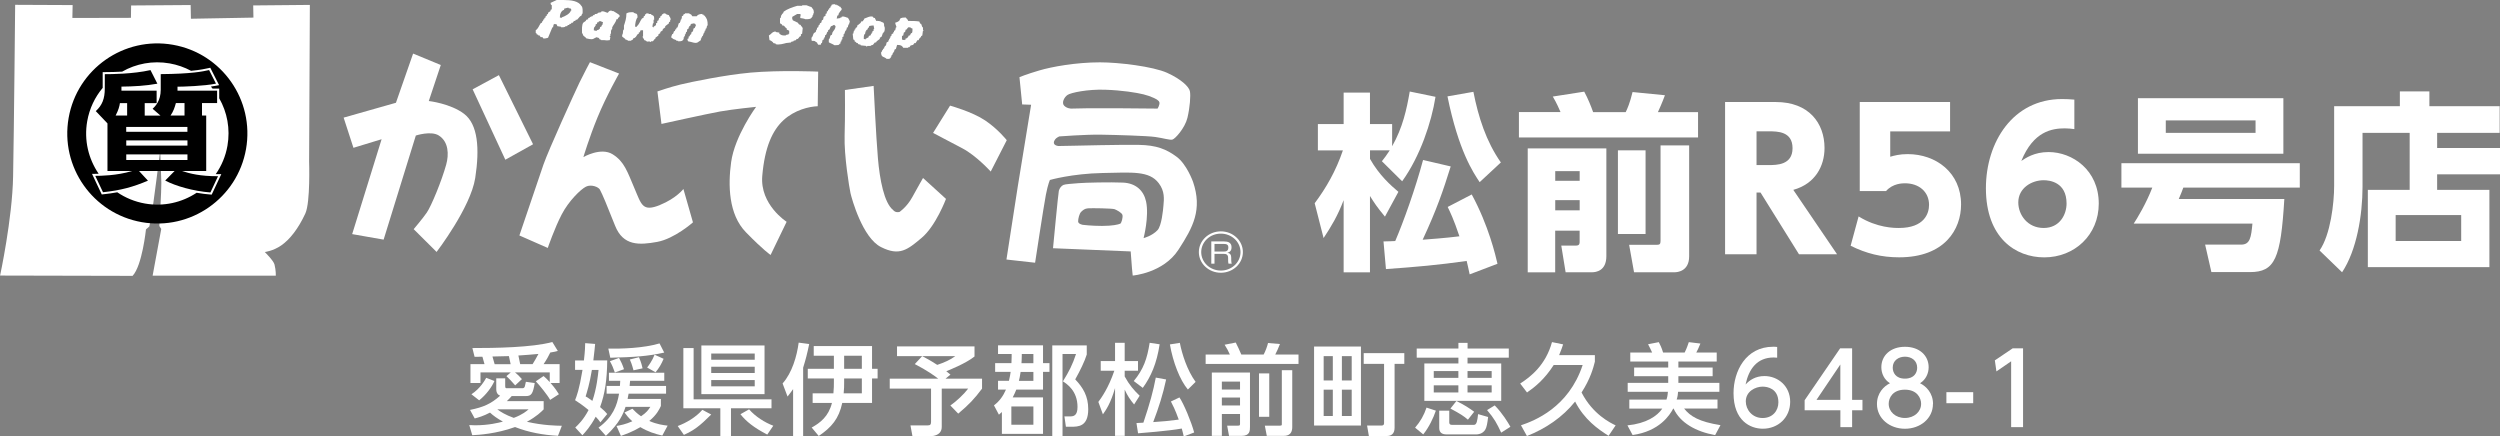
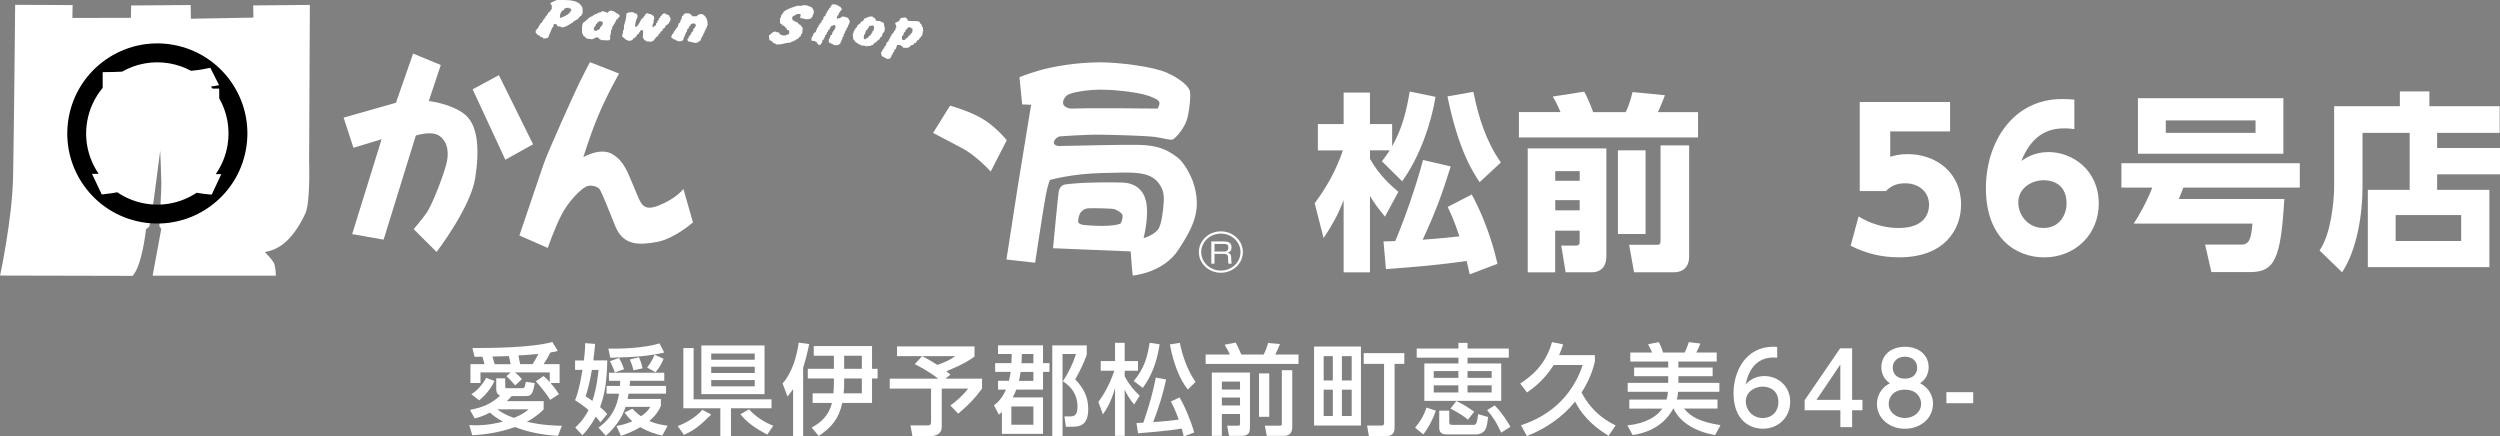
<svg xmlns="http://www.w3.org/2000/svg" id="_レイヤー_2" viewBox="0 0 570.67 99.63">
  <rect x="0" y="0" width="570.67" height="99.63" fill="#808080" stroke="none" />
  <defs>
    <style>.cls-1{fill:#fff;}</style>
  </defs>
  <g id="t">
    <path class="cls-1" d="M315.46,36.78c.61-.78,1.08-1.38,1.77-2.46h-4.5v1.95c2.12,3.76,4.8,6.1,6.48,7.52l-3.07,5.66c-1.9-2.29-2.38-3.07-3.42-4.71v17.42h-6.01v-16.47c-1.34,3.54-2.85,6.05-4.58,8.65l-2.03-7.95c2.59-3.46,4.84-7.35,6.44-12.06h-5.71v-6.01h5.88v-7.18h6.01v7.18h5.06v5.06c2.42-4.24,3.33-8.47,4.02-12.49l5.88,1.21c-.91,5.79-3.5,13.57-7.61,19.28l-4.63-4.58ZM331.15,37.99c-1.73,5.53-3.16,9.77-6.4,16.73,1.17-.09,5.36-.39,8.39-.78-1.3-3.89-2.16-5.62-2.68-6.7l5.49-2.85c3.85,7.09,5.45,13.96,5.88,15.82l-6.35,2.42c-.39-1.77-.48-2.25-.69-3.07-6.27.91-11.59,1.38-18.42,1.86l-.56-6.31c1.51-.04,1.95-.04,2.68-.09,1.86-4.32,4.62-12.02,6.35-18.5l6.31,1.47ZM337.76,41.58c-1.47-2.21-4.8-7.09-7.35-19.58l5.92-1.04c1.12,5.71,2.9,11.33,6.27,16.12l-4.84,4.5Z" />
    <path class="cls-1" d="M346.71,25.58h9.51c-.3-.69-.91-2.12-1.77-3.54l7.18-1.12c.82,1.51,1.56,3.33,2.03,4.67h7.44c.35-.73.95-2.03,1.56-4.58l7.39.73c-.56,1.56-1.43,3.5-1.6,3.85h9.16v5.79h-40.89v-5.79ZM348.74,33.88h17.94v24.6c0,3.37-2.38,3.67-3.29,3.67h-6.01l-.99-6.09h3.37c.82,0,.82-.52.82-.86v-2.55h-5.58v9.51h-6.27v-28.27ZM355.01,39.07v2.2h5.58v-2.2h-5.58ZM355.01,45.68v2.33h5.58v-2.33h-5.58ZM369.32,34.31h6.31v19.11h-6.31v-19.11ZM379.05,33.19h6.53v25.33c0,3.46-2.77,3.63-3.33,3.63h-9.25l-1.12-6.27h6.35c.56,0,.82-.13.82-.86v-21.83Z" />
-     <path class="cls-1" d="M405.37,23.29c7.52,0,11.11,4.8,11.11,10.5,0,4.11-2.12,8.17-7.13,9.55l9.99,14.7h-8.69l-8.78-14.09h-.91v14.09h-7.18V23.29h11.58ZM400.96,29.99v7.69h2.77c1.82,0,5.45,0,5.45-3.85s-3.46-3.85-5.4-3.85h-2.81Z" />
    <path class="cls-1" d="M445.14,29.99h-13.66v5.79c.91-.26,2.12-.6,3.98-.6,6.44,0,12.19,4.19,12.19,11.5,0,5.66-3.72,12.06-14.14,12.06-4.02,0-7.48-.86-11.07-2.64l1.82-6.7c4.24,2.64,8.17,2.64,9.21,2.64,5.84,0,6.87-3.37,6.87-5.27,0-2.98-2.29-4.93-5.49-4.93-.52,0-2.77,0-4.32,1.77h-6.01v-20.32h20.62v6.7Z" />
    <path class="cls-1" d="M473.5,29.47c-.78-.09-1.3-.17-2.16-.17-2.9,0-7.18.65-9.94,7.44.99-.65,2.94-2.03,6.22-2.03,5.45,0,11.46,4.11,11.46,11.76,0,7.18-5.53,12.28-12.45,12.28-6.53,0-13.31-4.45-13.31-15.78,0-10.5,6.14-20.36,17.38-20.36.78,0,1.86.04,2.81.13v6.74ZM466.5,41.14c-2.72,0-5.79,1.77-5.79,5.06,0,2.85,2.12,5.84,5.79,5.84s5.23-3.07,5.23-5.58c0-4.93-3.93-5.32-5.23-5.32Z" />
    <path class="cls-1" d="M521.44,45.42c-.82,13.62-2.12,16.69-7.87,16.69h-8.78l-1.43-6.27h8.21c2.08,0,2.29-1.69,2.59-4.8h-27.1c.82-1.25,2.85-4.58,4.24-8.21h-7.05v-5.58h40.72v5.58h-26.59c-.26.73-.69,1.82-1.04,2.59h24.08ZM521.22,35.09h-33.2v-12.67h33.2v12.67ZM514.87,27.48h-20.49v2.85h20.49v-2.85Z" />
    <path class="cls-1" d="M556.32,33.79h14.35v6.01h-14.35v3.54h11.93v17.64h-27.75v-17.64h9.55v-13.01h-10.76v12.32c0,6.48-1.34,14.52-4.67,19.5l-5.14-4.97c2.51-3.59,3.33-10.85,3.33-14.74v-18.2h15v-3.37h6.74v3.37h16.04v6.09h-14.27v3.46ZM561.81,49.1h-14.96v5.92h14.96v-5.92Z" />
    <path class="cls-1" d="M57.78,1.24l12.95-.12-.17,35.72s.32,9.33-.86,11.89c-1.6,3.45-3.52,5.92-5.5,7.29-1.84,1.28-3.76,1.51-3.76,1.51,0,0,1.99,1.94,2.22,2.85.34,1.34.3,2.54.3,2.54h-28.12s1.97-10.66,1.97-10.66l-.44-.67s.49-8.14.46-9.83c-.04-2.25-.26-7.39-.26-7.39,0,0-1.71,13.39-1.97,14.71-.26,1.28-.51,2.61-.51,2.61l-.77.67s-.86,8.31-3.06,10.61l-30.24-.07s2.8-13,2.97-22.6c.2-10.21.47-39.2.47-39.2l13.12.06-.06,2.94,13.37-.03.04-2.82,13.59-.1.06,3.13,14.27-.26-.05-2.78Z" />
    <path class="cls-1" d="M105.96,26c-3.14-2.39-8.08-2.94-8.08-2.94l2.74-8.22-6.32-2.61-3.92,11.23-11.94,3.39,2.24,6.89,6.43-1.96-6.72,21.66,7.18,1.26,7.35-23.76s3.49-1.15,5.26,0c2.24,1.43,2.32,4.34,1.66,6.68-1,3.61-3.37,9.39-4.42,10.91-.92,1.35-2.99,3.78-2.99,3.78l5.23,5.2s7.77-10.13,8.82-16.88c1.04-6.75.61-12.24-2.53-14.63Z" />
    <polygon class="cls-1" points="113.88 17.15 107.89 20.39 115.35 36.46 121.68 32.93 113.88 17.15" />
    <path class="cls-1" d="M150.65,46.8c-4.02,1.62-4.22-.07-5.84-3.85-1.62-3.78-2.27-6.04-4.96-7.73-2.7-1.69-6.68.64-6.68.64,0,0,1.34-4.48,3.21-9.03,2.08-5.06,4.94-10.04,4.94-10.04l-6.65-2.6s-1.25,2.31-2.38,4.63c-1.12,2.32-7.04,15.32-8.24,18.76-1.19,3.45-5.49,16.17-5.49,16.17l6.48,2.85s1.54-4.5,3.17-7.63c1.61-3.11,4.35-5.76,5.55-6.36,1.19-.6,2.84.07,3.17.66.64,1.19,1.55,3.41,3.47,8.24,1.85,4.68,5.57,4.44,9.61,3.71,3.97-.73,8.17-4.46,8.17-4.46l-2.18-7.62s-1.61,2.13-5.35,3.65Z" />
-     <path class="cls-1" d="M171.13,16.6c-5.44.48-13.31,2.09-15.78,2.69-2.46.59-5.28,1.58-5.28,1.58l.92,7.42s10.42-2.31,13.37-2.84c2.96-.53,8.23-1.06,8.23-1.06,0,0-4.88,6.63-5.7,12.65-.7,5.15-.63,11.87,3.38,15.98,4.01,4.11,5.63,5.18,5.63,5.18l3.66-7.57s-6.13-3.91-5.56-10.48c.56-6.56,2.32-10.4,4.86-12.73,2.53-2.32,5.84-3.11,7.8-3.17l.1-7.9s-8.46-.39-15.64.24Z" />
-     <path class="cls-1" d="M208.21,45.06c-1.2,2.19-2.88,3.32-2.88,3.32,0,0-.47.11-.83,0-.39-.12-.64-.45-.64-.45-2.04-1.61-3.05-6.97-3.46-11.81-.42-4.84-.98-16.51-.98-16.51l-6.55.93s.07,5.84-.07,10.41c-.14,4.57,1.06,11.86,1.34,13.13.28,1.25,2.74,10.21,6.97,12.32,4.21,2.13,6.05.61,9.28-2.11,3.24-2.72,5.55-8.89,5.55-8.89l-5.24-4.77s-1.3,2.26-2.49,4.44Z" />
    <path class="cls-1" d="M224.89,27.5c-2.95-1.99-8.02-3.39-8.02-3.39l-3.88,6.23s3.52,1.86,6.69,3.52c3.16,1.65,6.47,5.3,6.47,5.3l3.66-7.16s-1.97-2.51-4.92-4.5Z" />
    <path class="cls-1" d="M272.32,41.48s-1.41-3.97-3.73-5.69c-2.32-1.72-4.58-2.66-8.66-2.72-4.08-.07-14.63.19-14.63.19l-3.73.07s-.7-.07-.92-.46c-.22-.4,0-.73.21-1.06.21-.33.92-.67.92-.67,0,0,6.02-.46,9.53-.4,3.52.06,10.59.26,12.42.53,1.83.26,3.24.73,3.87.6.63-.13,2.89-2.65,3.45-4.97.56-2.33.78-5.11.56-6.1-.21-.99-1.97-2.72-5.2-4.18-3.24-1.45-10.97-2.39-15.34-2.39-5.42,0-10.98,1-13.86,1.86-2.89.85-4.5,1.52-4.5,1.52l.62,6.23,2.04.07-3.03,18.56-2.6,16.77,6.54.73s1.97-12.99,2.46-15.51c.49-2.51.92-3.38.92-3.38,0,0,4.99-1.45,12.06-1.59,6.69-.13,10.6-.55,12.78,2.32,1.4,1.83,1.22,3.62,1.07,5.19-.08.93-.41,4.55-1.36,5.55-1.26,1.33-3.17,1.8-3.17,1.8,0,0,1.3-4.93.57-8.36-.54-2.48-2.32-4.18-5.28-4.31-2.96-.13-8.58,0-10.13.13-1.55.14-2.96.2-3.45.4-.49.2-.91.8-1.05,1.33-.14.53-1.33,13.12-1.33,13.12l17.73.73.29,3.83.17,1.68s6.98-.55,10.45-5.91c3.34-5.14,5.49-9.14,3.31-15.52ZM243.68,21.67c.78-.53,4.61-1.32,8.55-1.19,3.94.13,7.18.66,8.8,1.06,1.62.4,3.48,1.19,3.62,1.79.15.6-.42,1.46-.42,1.46l-8.16-.07h-8.09l-3.45.07s-.98,0-1.62-.67c-.63-.66,0-1.92.77-2.45ZM255.71,51.06c-.44.2-1.75.51-4.16.51s-4.39-.25-4.39-.25c0,0-1.06-.17-1.06-.78s.27-1.77.7-2.19c.44-.41.8-.74,1.57-.8.77-.06,5.59,0,6.08.21.5.21,1.59.77,1.76,1.29.16.52-.2,1.88-.5,2.02Z" />
    <path class="cls-1" d="M132.99,3.06c.01-.66.07-1.41-.29-1.73-.65-1.08-2.25-1.33-4.07-1.33h-1.55c-.47.22-.93.44-1.41.66.05.4.02.36.28.53v.93c-.09.04-.18.09-.28.13v.27c-.19.13-.37.27-.57.39v.27c-.08.05-.18.09-.28.13v.26c-.09.05-.19.09-.28.14v.27c-.09.04-.19.08-.28.13v.26c-.09.04-.19.09-.28.13v.27h-.14c-.05.13-.1.27-.14.4-.1.04-.19.09-.28.13-.36.51-.58,1.28-1.13,1.59v.66h.14c.15.53.05.18.42.4v.13h.29c.09.13.18.26.28.4h.42c.04.09.09.18.14.27.32.13.92-.09,1.12-.13.33-.8.66-1.59.99-2.39h.15c.04-.21.09-.44.14-.66h.14v-.12c.18.04.38.08.56.12.05.14.09.27.14.4.28.05.57.09.85.13v.13c.42,0,.69,0,.98-.13v-.13h.42c.04-.09.09-.18.14-.26h.29c.04-.09.09-.18.14-.26h.28c.05-.1.1-.18.15-.27h.27c.09-.13.18-.27.28-.4h.28c.05-.09.09-.18.14-.27h.28c.23-.26.46-.52.7-.79.1-.05.19-.09.28-.14.17-.22,0-.3.29-.52ZM130.32,2.39c-.2.76-1.33,1.32-2.11,1.59v.13c-.14-.05-.28-.09-.42-.13,0-.78.34-1.58.98-1.73v-.27c.33-.08.66-.18.98-.26v.13c.19.04.38.09.56.12.05.14.1.27.15.41h-.15Z" />
    <path class="cls-1" d="M192.11,3.85v.14h-.28v.13c-.28.05-.56.09-.84.13.05-.22.1-.44.14-.67.1-.04.19-.09.28-.13v-.27c.15-.25.46-.74.7-.93v-.39h-.14c-.15-.52-.05-.18-.43-.4v-.14h-.28v-.13h-.28v-.13h-.42v-.14c-.24.04-.47.09-.7.14-.05.13-.1.26-.15.4h-.14v.26c-.09.04-.19.08-.28.13v.26c-.09.04-.19.09-.28.13v.27c-.1.04-.19.09-.28.13v.4c-.1.04-.19.09-.28.13v.4c-.14.09-.28.18-.43.27-.04.22-.09.45-.14.66-.1.05-.19.09-.27.13-.05.18-.1.36-.14.54-.1.04-.19.09-.29.13-.04.14-.09.26-.13.4h-.14c-.04.17-.1.35-.14.52-.09.05-.19.09-.28.14v.4h-.14c-.05.17-.09.35-.14.53-.14.08-.29.18-.42.26-.25.36-.2.76-.56,1.07-.01,1.13.14.49.85.79.12.05-.03.18.42.27.08.32.15.29.28.53h.57c.04-.14.09-.27.14-.4h.14c.04-.22.08-.44.13-.67.1-.05.19-.09.28-.13v-.27h.15v-.27h.14v-.4c.09-.05.19-.09.28-.13v-.26h.15v-.27l.28-.27v-.27c.09-.04.19-.08.28-.13.33-.5.08-.73.84-.93.17-.15,0-.06.29-.13.11.17.1.15.28.26-.05.81-.4.93-.7,1.46-.04.18-.09.35-.13.53-.1.05-.19.09-.29.13-.22.34-.06.63-.42.93v.66c.06.1,1.07.46,1.27.67.38,0,.9,0,1.12-.14v-.14c.09-.04.19-.09.28-.13v-.4h.15c.04-.17.1-.35.14-.52h.14v-.53c.09-.05.19-.09.28-.14v-.53h.14c.09-.27.19-.53.28-.8h.15v-.26h.14v-.4c.1-.05.2-.09.29-.14v-.39h.14v-.27h.14v-.39h.14c.07-.33-.29-.83-.42-1.06-.4-.08-.86-.43-1.41-.27Z" />
    <path class="cls-1" d="M185.49,3.72v-.26h.14v-.4h.15c0-1.05-.2-.87-.56-1.46-.44-.09-.8-.31-1.13-.4h-.98v.13h-1.13c-1.03.29-2.35.76-3.09,1.33-.05.14-.1.26-.15.4-.09.04-.18.09-.27.13v.27h-.14c-.05.21-.1.44-.14.66h-.14v1.19c.14.08.28.18.42.26.05.09.09.18.14.27h.28c.26.18.36.49.7.66v.27c.35.08.31.14.56.26v.67h-.14v.13c-.23.16-.39-.05-.7.27-.96.01-.87-.09-1.41-.39v-.27c-.28-.05-.56-.09-.84-.13v-.14c-.88.1-.96.61-1.55.93.04.35.09.7.14,1.06.42.11.54.31.84.53v.13c.19.04.38.09.57.13v.13c.68.24,2.01-.15,2.39-.26.37-.05.75-.09,1.13-.13v-.14c.19-.04.38-.08.57-.13v-.12c.18-.05.36-.1.55-.14.04-.09.09-.18.13-.27h.29c.14-.18.28-.35.42-.53.09-.04.19-.09.28-.13v-.4c.09-.05.19-.09.28-.13.05-.44.09-.88.14-1.33-.19-.14-.15-.24-.29-.4h-.14v-.26c-.14-.05-.28-.09-.42-.14-.1-.12-.19-.26-.28-.39-.38-.18-.75-.35-1.13-.54-.08-.26.02-.11-.14-.26v-.53c.38-.22.75-.44,1.13-.66h.7v.13h.14c-.11.22-.13.42-.14.8.25.04.96.12,1.13.26,1.05.02,1.31-.02,1.69-.66Z" />
    <path class="cls-1" d="M139.61,2.52v-.13c-.52.05-.66.19-.84.52-.6-.03-.87-.49-1.55-.26v.14c-.23.05-.46.09-.71.13v.14h-.28v.13h-.42c-.05.09-.09.18-.14.27h-.28c-.05.09-.09.17-.14.26h-.28v.13h-.28v.14c-.13.04-.28.08-.42.13v.26c-.14.04-.28.09-.43.13-.04.09-.09.18-.14.27-.18.13-.37.27-.56.4-.37.53-.29,1.52-.28,2.38.28.23.12.31.28.54.17.22.51.34.7.66.35.05,1.04.3,1.55.13.13-.03.69-.46.99-.39v.13h.28c.1.13.18.26.28.4h.27v.13h.71c.6.1.61.07,1.27,0,.05-.22.09-.44.14-.66,0,0-.18-.06-.14-.27h.14v-.53h.14v-.8h.14v-.26h.13v-.4c.29-.6.83-1.12.99-1.86h.27c.09-.34.15-.38.42-.53v-.39c-.05-.1-1.24-.85-1.41-.93h-.42ZM137.5,5.71h-.14v.26c-.14.09-.28.18-.41.26v.27l-.28.27c-.15.05-.28.09-.43.13v.14c-.37-.02-.48-.05-.7-.14.02-.83.13-.58.42-1.05v-.27c.09-.04.19-.08.28-.12.05-.14.09-.27.14-.4h.28v-.14c.25-.15.07.09.28-.13.23.09.46.17.7.27-.05.22-.1.45-.14.66Z" />
    <path class="cls-1" d="M151.85,3.06h-.43v.13c-.57.16-.17.08-.42.4-.09.05-.18.09-.27.14v.27c-.1.04-.19.08-.28.13-.05.18-.1.35-.14.52-.09.05-.2.09-.28.14v.4c-.09.04-.19.09-.28.13v.4c-.19.13-.37.26-.56.39v.13h-.14v-.13h-.14c.05-.26.09-.53.14-.8h.14v-.8h.14c0-.93-.06-.88-.7-1.19v-.13h-.57v-.13h-.56v.13c-.09.05-.19.09-.28.13v.26c-.1.05-.19.09-.28.14v.27c-.14.08-.28.18-.42.26-.43.57-.58,1.27-1.13,1.72v.13h-.42c0-.71.2-1.78.56-2.12-.01-1.24-.42-.64-.98-1.19-.83-.01-1.07,0-1.56.27,0,1.17-.28,1.92-.56,2.78v.93h-.14c-.14.43-.01.9-.27,1.19v.39c.22.18.46.35.7.53v.14h.28v.13h.28v.14h.84v-.14c.38-.1.32-.03.43-.39.62-.15.67-.5.98-.93.1-.05.2-.09.28-.13v-.27h.14c.16-.2.2-.23.28-.53h.56v1.46h-.14v.14h.14v.27h.14c.05.13.09.27.15.39.13.05.27.09.41.14v.12h.28v.13c.15-.04.28-.08.43-.13,0,0,.15.21.42.13v-.13h.42c.14-.18.28-.35.42-.53h.14v-.26c.23-.18.47-.36.7-.53v-.27c.14-.09.28-.17.43-.27v-.26c.18-.14.37-.27.56-.4v-.26c.19-.14.38-.27.56-.4v-.26c.28-.22.56-.44.85-.66v-.26c.1-.05.19-.09.28-.14v-.4h.13c-.05-.65-.28-.56-.42-1.06-.36-.07-.65-.18-.85-.4Z" />
    <path class="cls-1" d="M160.58,3.45v-.14h-.28v-.13c-.61.02-1.03.16-1.27.53h-.99c-.09-.14-.19-.26-.28-.4-.28-.19-.21.07-.43-.26h-.99v.13c-.57.16-.17.05-.42.4-.09.05-.18.09-.28.14v.53h-.14v.26h-.14v.4h-.14v.27c-.09.04-.18.09-.28.13-.09.31-.19.62-.28.93-.1.05-.19.09-.28.14v.27c-.09.04-.19.08-.29.13v.26c-.09.05-.19.09-.28.13v.27h-.14v.27c-.1.04-.19.08-.28.13v.27h-.14v.53h.14c.31.39.52.3.99.53v.14h.42v.12c.77,0,1.02-.05,1.26-.53v-.39h.14v-.27h.14v-.4h.14c.05-.17.09-.35.14-.53h.14c.05-.22.1-.44.14-.66.09-.05.19-.09.29-.14v-.27h.14v-.26c.09-.04.19-.09.28-.13v-.27h.14v-.12c.23-.06.47-.1.7-.14.16.15,0,.06.28.14.04.17.1.35.14.52h-.14c-.05.13-.1.26-.14.4-.09.04-.19.08-.28.13-.05.22-.1.44-.14.66-.1.04-.19.1-.29.14-.04.18-.09.36-.13.53-.1.05-.19.09-.28.13v.26c-.1.04-.19.09-.28.13v.4c-.1.04-.19.09-.29.13.05.18.09.36.14.53.76.09,1.83.69,2.39.13.19-.13.38-.25.56-.39v-.39h.14v-.27h.14v-.27h.14c.1-.26.19-.53.29-.8h.14v-.4h.14c.04-.18.09-.35.14-.53h.14c.04-.22.09-.44.14-.66h.14c0-1.27-.15-1.54-.7-2.26-.09-.04-.19-.09-.28-.13Z" />
    <path class="cls-1" d="M201.54,7.55h.14v-.26h.14c.15-.29.25-1.06,0-1.33,0-.63-.03-.81-.56-.93-.22-.21-.8-.28-1.27-.27-.1-.36-.19-.3-.28-.66h-.29c-.05-.09-.09-.18-.14-.27-.7-.28-1.53.31-1.97.4-.11.37-.26.38-.43.66h-.28c-.16.54-.38.44-.7.8h-.14c-.04.17-.09.35-.14.52-.09.05-.18.09-.28.14-.05.13-.1.27-.14.4h-.14v.26h-.14c-.05.23-.1.44-.14.67h-.14c.05.43.09.88.14,1.33.09.04.19.08.28.13v.27c.14.09.28.18.42.27v.13h.28c.05.09.09.18.14.26.19.05.38.09.56.14v.14c.42.04.85.08,1.27.13v.14c.24.04.24-.12.28-.14h.7c.25-.26.32-.12.57-.26.14-.18.28-.36.42-.53h.28c.05-.09.1-.18.14-.27.24-.18.47-.35.71-.53v-.26c.14-.09.29-.18.42-.27.09-.26.19-.53.28-.8ZM199.42,6.63v.39c-.09.05-.18.09-.28.13v.27h-.14v.27h-.14c-.05.13-.09.26-.14.39-.14.04-.28.09-.42.13v.27c-.24.13-.47.27-.71.39v.14c-.14-.05-.28-.1-.42-.14,0-.44,0-.75.14-1.06h.14c.05-.22.09-.45.14-.67h.14v-.27c.09-.04.19-.08.28-.13.04-.13.09-.27.14-.4h.14c.04-.14.09-.27.14-.4.35-.06.51-.12.98-.13.05.26.1.53.15.8h-.15Z" />
    <path class="cls-1" d="M210.69,6.89v-.66h-.14c-.09-.26-.18-.52-.28-.78h-.13c-.16-.21-.2-.24-.29-.54-.68-.12-1.65-.14-2.54-.13-.12-.43-.36-.47-.57-.79-.53.01-.94.03-1.26.26-.04.13-.09.27-.14.39-.19.25-.61.45-.99.54.02.45.33.88.28,1.06h-.13c-.05.22-.09.44-.15.66-.09.05-.18.09-.28.14v.27h-.14v.26c-.15.1-.28.18-.42.27v.27l-.28.26v.27h-.14v.26h-.14v.27h-.14v.27c-.15.09-.28.18-.43.27-.05.23-.09.44-.14.67-.1.04-.19.08-.28.13v.26h-.14v.27c-.1.05-.19.09-.28.13v.27h-.14c-.16.28,0,.3-.28.53.02,1.24.68.87,1.26,1.46h.7v-.13h.14v-.13h.14v-.26h.14v-.27l.28-.27v-.27h.15v-.26h.14c.05-.18.1-.36.14-.53.09-.04.2-.09.29-.13.09-.31.19-.61.28-.93.85,0,1.13.17,1.41.66h1.12v-.14h.28c.09-.13.19-.26.28-.39.19-.05.38-.1.57-.14.09-.14.19-.27.28-.4h.28c.14-.22.28-.44.42-.67h.28c.1-.34.22-.43.42-.66h.13v-.27c.1-.04.19-.09.28-.13.05-.35.09-.71.14-1.06h.14v-.14h-.14ZM208.15,7.55h-.14c-.16.21-.2.23-.28.54h-.28c-.11.38-.26.38-.43.66h-.29v.27c-.28.08-.12-.02-.28.13-.33-.03-.34-.05-.56-.13v-.8c.1-.04.19-.09.29-.13.04-.22.09-.44.14-.66.09-.05.18-.09.28-.13.05-.18.09-.36.14-.53h.15c.14-.18.28-.36.42-.53h.56v.14c.14.04.28.08.42.13,0,.39.02.81-.14,1.06Z" />
    <path class="cls-1" d="M279.46,55.12c.77,0,1.1.19,1.29.37.22.2.37.47.37.95,0,.29-.02,1.05-.95,1.25.63.13.88.46.88,1.14v.48c0,.55.07.77.12.88h-.75c-.07-.25-.08-.55-.08-.81v-.5c0-.9-.58-.93-1.1-.93h-2.01v2.24h-.73v-5.08h2.96ZM277.23,55.68v1.74h2.05c.47,0,1.11-.01,1.11-.91,0-.67-.37-.83-1.08-.83h-2.09Z" />
    <path class="cls-1" d="M282.24,54.2c-.96-.9-2.21-1.39-3.56-1.39-2.77,0-5.02,2.12-5.02,4.73,0,1.26.52,2.45,1.47,3.34.95.89,2.21,1.38,3.55,1.38s2.6-.49,3.56-1.38c.95-.9,1.47-2.09,1.47-3.34s-.52-2.46-1.47-3.34ZM278.68,61.76c-1.19,0-2.32-.44-3.17-1.23-.84-.81-1.31-1.86-1.31-2.98s.47-2.19,1.31-2.99c.84-.8,1.97-1.23,3.17-1.23s2.32.44,3.17,1.23c.85.8,1.32,1.86,1.32,2.99,0,2.33-2.01,4.21-4.48,4.21Z" />
    <path d="M39.48,10.22c-11.18-1.97-21.84,5.5-23.81,16.68-1.97,11.18,5.5,21.84,16.68,23.81,11.18,1.97,21.84-5.5,23.81-16.68,1.97-11.18-5.5-21.84-16.68-23.81ZM48.32,44.42l-.32-.02c-.95-.07-1.94-.2-2.94-.37-.06-.01-.11-.02-.17-.03-3.35,2.22-7.52,3.21-11.79,2.46-2.34-.41-4.48-1.31-6.33-2.57-1.01.19-2.06.34-3.21.46l-.33.04-2.23-4.71h.74c.27,0,.52-.01.78-.02-2.32-3.38-3.38-7.65-2.61-12.01.51-2.9,1.76-5.48,3.53-7.59v-3.6s.47,0,.47,0c1.39,0,2.71-.04,3.97-.11,3.17-1.81,6.97-2.56,10.85-1.88,1.75.31,3.39.89,4.88,1.69,2.14-.2,3.27-.45,4.03-.62l.36-.08,2.01,3.97-.6.12c-.38.08-.81.15-1.27.21.13.15.26.3.38.46h1.52s0,2.21,0,2.21c1.81,3.17,2.56,6.97,1.88,10.84-.42,2.41-1.36,4.59-2.67,6.47.18,0,.35,0,.53,0h.74s-2.19,4.67-2.19,4.67Z" />
-     <path d="M36.61,26.37l-1.77-1.54c.58-.55,1.85-1.77,1.85-4.35v-3.56c7.1-.06,9.62-.61,11.04-.93l1.57,3.1c-2.67.55-7.56.7-8.78.7v.9s9.04,0,9.04,0v2.84s-3.45,0-3.45,0v2.84s.96,0,.96,0v12.66s-5.56,0-5.56,0c1.8.58,4.2,1.22,8.26,1.19l-1.74,3.71c-3.88-.29-8-1.48-10.32-2.72l2.14-2.17h-8.11s2.03,2.2,2.03,2.2c-3.42,1.45-6.17,2.2-10.26,2.64l-1.77-3.74c1.1,0,4.9-.03,8.38-1.1h-5.59s0-10.87,0-10.87l-2.67-2.81c1.48-1.33,2.06-2.87,2.06-5.16v-3.27c1.51,0,6.43-.03,10.43-.93l1.57,3.1c-2.64.49-5.45.64-8.2.67v.93s8.03,0,8.03,0v2.84s-2.72,0-2.72,0v2.84s3.59,0,3.59,0ZM29.02,26.38v-2.84s-1.65,0-1.65,0c-.09.67-.32,1.59-.98,2.84h2.64ZM42.78,28.98h-13.97s0,1.11,0,1.11h13.97s0-1.11,0-1.11ZM42.79,32.05h-13.97s0,1.19,0,1.19h13.97s0-1.19,0-1.19ZM42.79,35.24h-13.97s0,1.28,0,1.28h13.97s0-1.28,0-1.28ZM42.12,26.37v-2.84s-1.97,0-1.97,0c-.29,1.04-.55,1.85-1.22,2.84h3.19Z" />
    <path class="cls-1" d="M107.11,97.03c.39.02.77.05,1.34.05,3.08,0,5.35-.57,6.35-.84-1.34-.73-2.22-1.38-2.95-2.06-1.54.82-2.65,1.11-3.49,1.34l-1.07-1.95c3.08-.63,4.78-1.38,6.87-3.24-.48-.2-.88-.61-.88-1.5v-2.47h2.04v1.81c0,.45.2.45.36.45h3.61c.27,0,.45-.18.52-.45.04-.14.18-.86.23-1.02l2.02.29c-.41,2.45-.77,2.97-2.02,2.97h-3.24c-.25.27-.52.61-1.11,1.16h8.41v1.88c-.54.54-1.59,1.61-3.83,2.83,3.85.86,6.62.88,7.98.91l-.88,2.29c-3.36-.18-6.67-.77-9.8-2-4.33,1.56-8.3,1.79-9.77,1.86l-.68-2.31ZM110.6,83.13c-.2-.73-.29-1.02-.48-1.7-.39,0-1.47.02-1.79.02l-.5-2c5.08,0,13.63-.11,18.25-1.38l1.25,2.04c-.5.14-.73.2-1.72.36-.27.59-.82,1.61-1.52,2.65h3.65v4.31h-2.06c1.11,1.27,1.52,1.95,1.9,2.56l-2,1.29c-.59-1.09-2.45-3.38-3.27-4.24l1.77-1.2c.43.36.77.68,1.41,1.38v-2.22h-7.94c.73.61.79.66,1.59,1.54l-1.54,1.43c-1.07-1.2-1.25-1.41-2-2.11l1-.86h-6.92v2.43h-2.29v-4.31h3.2ZM112.87,86.96c-.61,1.41-1.9,3.15-3.49,4.42l-1.77-1.38c2.02-1.31,3.08-3.22,3.38-3.76l1.88.73ZM116.56,83.13c-.11-.54-.27-1.32-.39-1.84-1.25.05-2.49.07-3.76.09.32,1.07.34,1.16.5,1.75h3.65ZM113.52,93.44c.7.54,1.9,1.29,3.76,1.95,2.04-.77,2.93-1.56,3.38-1.95h-7.14ZM121.57,83.13c.36-.54.91-1.54,1.34-2.34-.7.07-3.63.32-4.58.36.07.32.36,1.7.41,1.97h2.83Z" />
    <path class="cls-1" d="M138.61,82.29c-.05,4.44-.52,7.6-1.63,10.63.98.82,1.25,1.13,1.63,1.59l-1.56,1.9c-.34-.48-.52-.7-1.07-1.29-1.18,2.22-2.34,3.49-3.04,4.24l-1.63-1.77c.7-.66,1.86-1.75,3.04-3.99-1.34-1.11-2.31-1.75-3.08-2.25.36-.91.95-2.38,1.7-6.92h-1.7v-2.15h2.02c.27-2.36.27-3.15.29-3.95l2.27.18c-.07.77-.16,1.72-.41,3.76h3.17ZM135.11,84.44c-.52,3.2-1.16,5.19-1.43,6.05.45.27.75.43,1.54,1.02.98-2.81,1.29-5.9,1.41-7.07h-1.52ZM138.47,89.86v-1.77h3.04c.04-.73.04-.79.07-1.16h-2.58v-1.84h12.63v1.84h-7.8c-.02.25-.09.91-.11,1.16h8.32v1.77h-8.55c-.09.57-.18.93-.23,1.2h7.6v1.61c-.36.77-.93,2-2.65,3.42,1.77.79,3.24.95,4.19,1.07l-1.22,2.27c-1.7-.39-3.31-.91-5.01-1.93-1.72,1.04-3.4,1.63-4.44,2l-1-2.27c.88-.16,2.04-.36,3.61-1.07-.88-.77-1.36-1.41-1.79-2l1.81-.86c.5.52,1.02,1.07,1.97,1.72,1.29-.88,1.63-1.41,2.13-2.15h-5.67c-.48,1.45-1.29,3.65-4.49,6.62l-1.68-1.88c3.27-2.38,4.24-5.06,4.69-7.75h-2.83ZM138.85,79.57c2.97.07,8.05-.09,11.7-1.18l1.07,2.09c-3.83.86-6.85,1.04-12.31,1.18l-.45-2.09ZM140.35,85.03c-.29-.88-.66-1.77-1.13-2.58l2.09-.75c.52.98.75,1.45,1.13,2.58l-2.09.75ZM144.61,84.53c-.41-1.52-.61-1.93-.84-2.47l2.09-.52c.54,1.29.68,1.93.82,2.54l-2.06.45ZM147.72,83.9c.32-.43,1.16-1.52,1.7-2.93l2.06.93c-.48,1.16-1.04,2.13-1.84,3.08l-1.93-1.09Z" />
    <path class="cls-1" d="M162.35,94.62c-2.72,2.72-3.97,3.61-6.24,4.65l-1.41-2.02c1.97-.73,4.17-2.02,5.62-3.7l2.02,1.07ZM158.33,91.15h17.78v2.04h-9.25v6.33h-2.43v-6.33h-8.44v-13.74h2.34v11.7ZM160.1,78.86h14.42v11.11h-14.42v-11.11ZM162.35,80.7v1.41h9.93v-1.41h-9.93ZM162.35,83.72v1.43h9.93v-1.43h-9.93ZM162.35,86.76v1.43h9.93v-1.43h-9.93ZM175.14,99.2c-3.02-1.56-4.85-3.02-6.12-4.65l1.97-1.11c1.43,1.63,3.54,2.99,5.53,3.74l-1.38,2.02Z" />
    <path class="cls-1" d="M183.33,99.52h-2.29v-10.7c-.39.54-.57.82-1.27,1.7l-1.13-2.99c2.18-2.45,3.27-6.26,3.67-9.32l2.4.32c-.45,2.2-.79,3.51-1.38,5.4v15.6ZM185.5,91.97v-2.18h4.74c.11-1.09.11-1.88.11-2.56v-.84h-5.96v-2.2h5.96v-2.99h-4.6v-2.2h13.31v5.19h1.27v2.2h-1.27v5.58h-6.8c-.77,3.61-2.43,5.56-5.37,7.55l-1.61-1.93c1.95-1.07,3.85-2.52,4.63-5.62h-4.4ZM192.69,86.39v.91c0,.79,0,1.43-.11,2.49h4.15v-3.4h-4.04ZM192.69,81.2v2.99h4.04v-2.99h-4.04Z" />
    <path class="cls-1" d="M210.47,81.29h-5.71v-2.22h17.69v2.31c-1.95,1.56-5.74,3.08-6.44,3.36.27.2.61.48.95.77l-1.13.93h8.34v2.27c-1.72,2.31-2.97,3.63-5.44,5.71l-1.79-1.86c1.41-.98,3.15-2.63,4.06-3.85h-6.03v8.73c0,1.97-2.06,2.11-2.4,2.11h-4.29l-.45-2.45h3.97c.54,0,.73-.2.73-.82v-7.57h-9.43v-2.27h11.07c-.75-.59-2.56-1.9-5.35-3.33l1.68-1.81ZM210.49,81.29c.91.48,1.72.88,3.45,2,1.56-.52,2.97-1.13,4.13-2h-7.57Z" />
    <path class="cls-1" d="M238.09,90.72v8.32h-9.39v-4.99c-.18.16-.32.27-.68.61l-1.13-2.13c1.27-.95,2.13-2.18,2.74-3.6h-1.81v-2h2.49c.2-.77.32-1.56.39-2.04h-3.54v-2h3.72c.05-1,.05-1.84.05-2.09h-3.11v-1.97h10.27v4.06h1.47v2h-1.47v4.04h-6.1c-.23.57-.39.95-.82,1.79h6.92ZM235.89,92.79h-5.03v4.17h5.03v-4.17ZM232.97,84.9c-.16,1.11-.25,1.5-.39,2.04h3.31v-2.04h-2.92ZM233.24,80.81v.34c0,.86-.05,1.29-.07,1.75h2.72v-2.09h-2.65ZM248.07,80.93c-.48,1.56-1.5,3.65-2.63,5.67,1.79,1.88,2.97,3.85,2.97,6.8,0,4.01-2.31,4.01-3.88,4.01h-1.22l-.34-2.36h1.29c.75,0,1.7-.11,1.7-2.15,0-3.7-2.43-5.26-3.33-5.85,1.43-2.31,2.2-3.83,2.99-6.24h-3.08v18.71h-2.34v-20.68h7.87v2.09Z" />
    <path class="cls-1" d="M250.72,91.74c.7-.95,2.29-3.13,3.65-7.12h-3.11v-2.2h3.27v-4.17h2.2v4.17h3.04v2.2h-3.04v1.31c1.07,1.97,2.09,3.13,3.42,4.4l-1.27,2c-.88-1.07-1.5-1.95-2.15-3.4v10.57h-2.2v-10.91c-1,3.45-2.04,4.97-2.77,5.99l-1.04-2.83ZM264.71,78.59c-.66,4.35-1.97,7.37-3.85,9.95l-2.06-1.56c2.24-2.7,3.06-5.12,3.63-8.73l2.29.34ZM259.41,96.57c.41-.02.86-.05,1.59-.09,1.5-4.47,2.24-7.19,2.83-10.29l2.36.43c-.73,3.42-1.68,6.39-2.95,9.73,2.54-.18,3.45-.25,5.83-.57-.82-2.29-1.41-3.4-1.79-4.13l1.95-.93c1,1.47,2.72,5.6,3.36,8l-2.38.91c-.11-.48-.23-1.04-.45-1.81-3.08.57-9.46,1.04-9.98,1.09l-.36-2.34ZM271.15,88.91c-1.84-2.18-3.4-6.26-4.1-10.29l2.27-.36c.48,2.52,1.68,6.3,3.6,8.91l-1.77,1.75Z" />
    <path class="cls-1" d="M275.21,80.93h5.53c-.32-.75-.7-1.45-1.2-2.24l2.54-.5c.34.66.98,2,1.27,2.74h5.1c.41-.75.82-1.86,1-2.63l2.72.23c-.29.82-.68,1.61-1.07,2.4h5.31v2.15h-21.2v-2.15ZM276.62,85.03h8.71v12.38c0,.91,0,2.09-1.95,2.09h-2.83l-.43-2.34h2.4c.43,0,.54,0,.54-.45v-2.2h-4.15v4.99h-2.29v-14.47ZM278.91,87.1v1.81h4.15v-1.81h-4.15ZM278.91,90.75v1.81h4.15v-1.81h-4.15ZM287.39,95.14v-9.91h2.34v9.91h-2.34ZM292.6,84.51h2.38v12.97c0,2.02-1.47,2.02-2.11,2.02h-3.7l-.45-2.34h3.45c.16,0,.43,0,.43-.25v-12.4Z" />
    <path class="cls-1" d="M310.66,79.11v18.03h-10.7v-18.03h10.7ZM304.24,81.29h-2.09v5.56h2.09v-5.56ZM304.24,88.95h-2.09v6.01h2.09v-6.01ZM308.55,81.29h-2.24v5.56h2.24v-5.56ZM308.55,88.95h-2.24v6.01h2.24v-6.01ZM318.34,97.66c0,1.43-.86,1.86-1.7,1.86h-4.17l-.41-2.38h3.31c.39,0,.57-.2.57-.54v-13.54h-4.65v-2.45h9.27v2.45h-2.22v14.6Z" />
    <path class="cls-1" d="M327.76,93.74c-.57,1.68-1.54,3.74-2.88,5.42l-1.86-1.54c1.2-1.38,2.04-2.86,2.61-4.58l2.13.7ZM344.4,81.65h-9.41v1.32h7.69v8.53h-17.55v-8.53h7.78v-1.32h-9.52v-2.09h9.52v-1.29h2.09v1.29h9.41v2.09ZM327.28,84.71v1.54h5.62v-1.54h-5.62ZM327.28,87.96v1.63h5.62v-1.63h-5.62ZM328.53,93.74h2.29v2.72c0,.32.2.52.57.52h5.08c.63,0,.77-1,.93-2.45l2.29.66c-.16,1.41-.34,2.4-.66,2.9-.63,1.02-1.77,1.07-1.97,1.07h-6.87c-.93,0-1.66-.34-1.66-1.47v-3.95ZM332.45,91.54c1.75.84,3.08,1.72,4.06,2.45l-1.43,1.81c-.91-.79-1.68-1.31-3.99-2.54l1.36-1.72ZM334.99,84.71v1.54h5.51v-1.54h-5.51ZM334.99,87.96v1.63h5.51v-1.63h-5.51ZM341.2,92.54c1.81,1.86,2.99,3.85,3.58,4.88l-2.11,1.34c-1-2.15-1.56-3.2-3.22-5.15l1.75-1.07Z" />
    <path class="cls-1" d="M354.67,83.31c-2.11,3.29-4.29,5.03-6.1,6.28l-1.56-2.04c2.4-1.54,5.83-4.22,7.26-9.46l2.54.52c-.23.7-.39,1.2-.91,2.45h8.16v1.5c-.36,1.43-1.02,3.9-3.04,7.03,2.56,4.99,6.55,6.92,7.78,7.51l-1.61,2.38c-2.4-1.5-5.56-3.72-7.64-7.82-2.86,3.58-6.73,6.19-11,7.87l-1.36-2.45c3.04-1.02,10.88-4.04,14.08-13.76h-6.6Z" />
    <path class="cls-1" d="M380.41,91.2c.09-.27.25-.77.32-1.77h-9.18v-2.04h9.25v-1.52h-7.78v-1.97h7.78v-1.38h-8.66v-2.04h4.99c-.18-.45-.64-1.34-.93-1.9l2.45-.48c.27.52.66,1.27.98,2.38h4.92c.5-1,.84-2.04.95-2.38l2.65.32c-.39,1-.7,1.59-.95,2.06h4.67v2.04h-8.75v1.38h7.82v1.97h-7.82v1.52h9.36v2.04h-9.43c-.02.52-.11,1.13-.32,1.77h9.32v2.06h-7.62c1.41,1.79,3.45,3.02,8.3,3.79l-1.22,2.27c-4.42-.79-8-2.83-9.48-6.05h-.09c-.77,1.47-3.15,5.19-9.27,6.03l-1.18-2.2c4.31-.43,6.8-2.13,7.96-3.83h-7.53v-2.06h8.5Z" />
    <path class="cls-1" d="M405.67,81.65c-.52-.02-.57-.05-.79-.05-3.81,0-5.69,2.65-6.42,6.17.91-1,2.27-1.93,4.31-1.93,3.02,0,5.87,2.22,5.87,5.87s-2.79,6.15-6.24,6.15c-2.88,0-6.69-1.84-6.69-8.12,0-4.97,2.77-10.59,9.05-10.59.32,0,.52,0,.91.05v2.45ZM402.41,88.25c-1.75,0-3.9,1.11-3.9,3.38,0,1.88,1.47,3.79,3.83,3.79s3.61-1.72,3.61-3.58c0-3.17-2.56-3.58-3.54-3.58Z" />
    <path class="cls-1" d="M420.1,97.5v-3.85h-8.16v-2.29l8.1-11.84h2.74v11.75h2.36v2.38h-2.36v3.85h-2.68ZM414.65,91.27h5.44v-8.07l-5.44,8.07Z" />
    <path class="cls-1" d="M441.23,92.22c0,3.31-2.9,5.65-6.39,5.65s-6.39-2.34-6.39-5.65c0-2.47,1.54-4.04,2.97-4.74-1.34-.82-1.97-2.27-1.97-3.65,0-2.68,2.11-4.67,5.4-4.67s5.4,2,5.4,4.67c0,1.38-.64,2.83-1.97,3.65,1.43.7,2.97,2.27,2.97,4.74ZM438.53,92.17c0-1.31-.91-3.22-3.7-3.22s-3.7,1.88-3.7,3.22c0,1.79,1.54,3.24,3.7,3.24s3.7-1.45,3.7-3.24ZM437.63,83.94c0-1.68-1.34-2.52-2.79-2.52s-2.79.86-2.79,2.49c0,1.09.63,2.52,2.79,2.52s2.79-1.43,2.79-2.49Z" />
    <path class="cls-1" d="M450.42,89.52v2.52h-6.12v-2.52h6.12Z" />
-     <path class="cls-1" d="M459.42,79.52h2.38v17.98h-2.72v-15.03l-3.36,2.31-.36-2.52,4.06-2.74Z" />
  </g>
</svg>